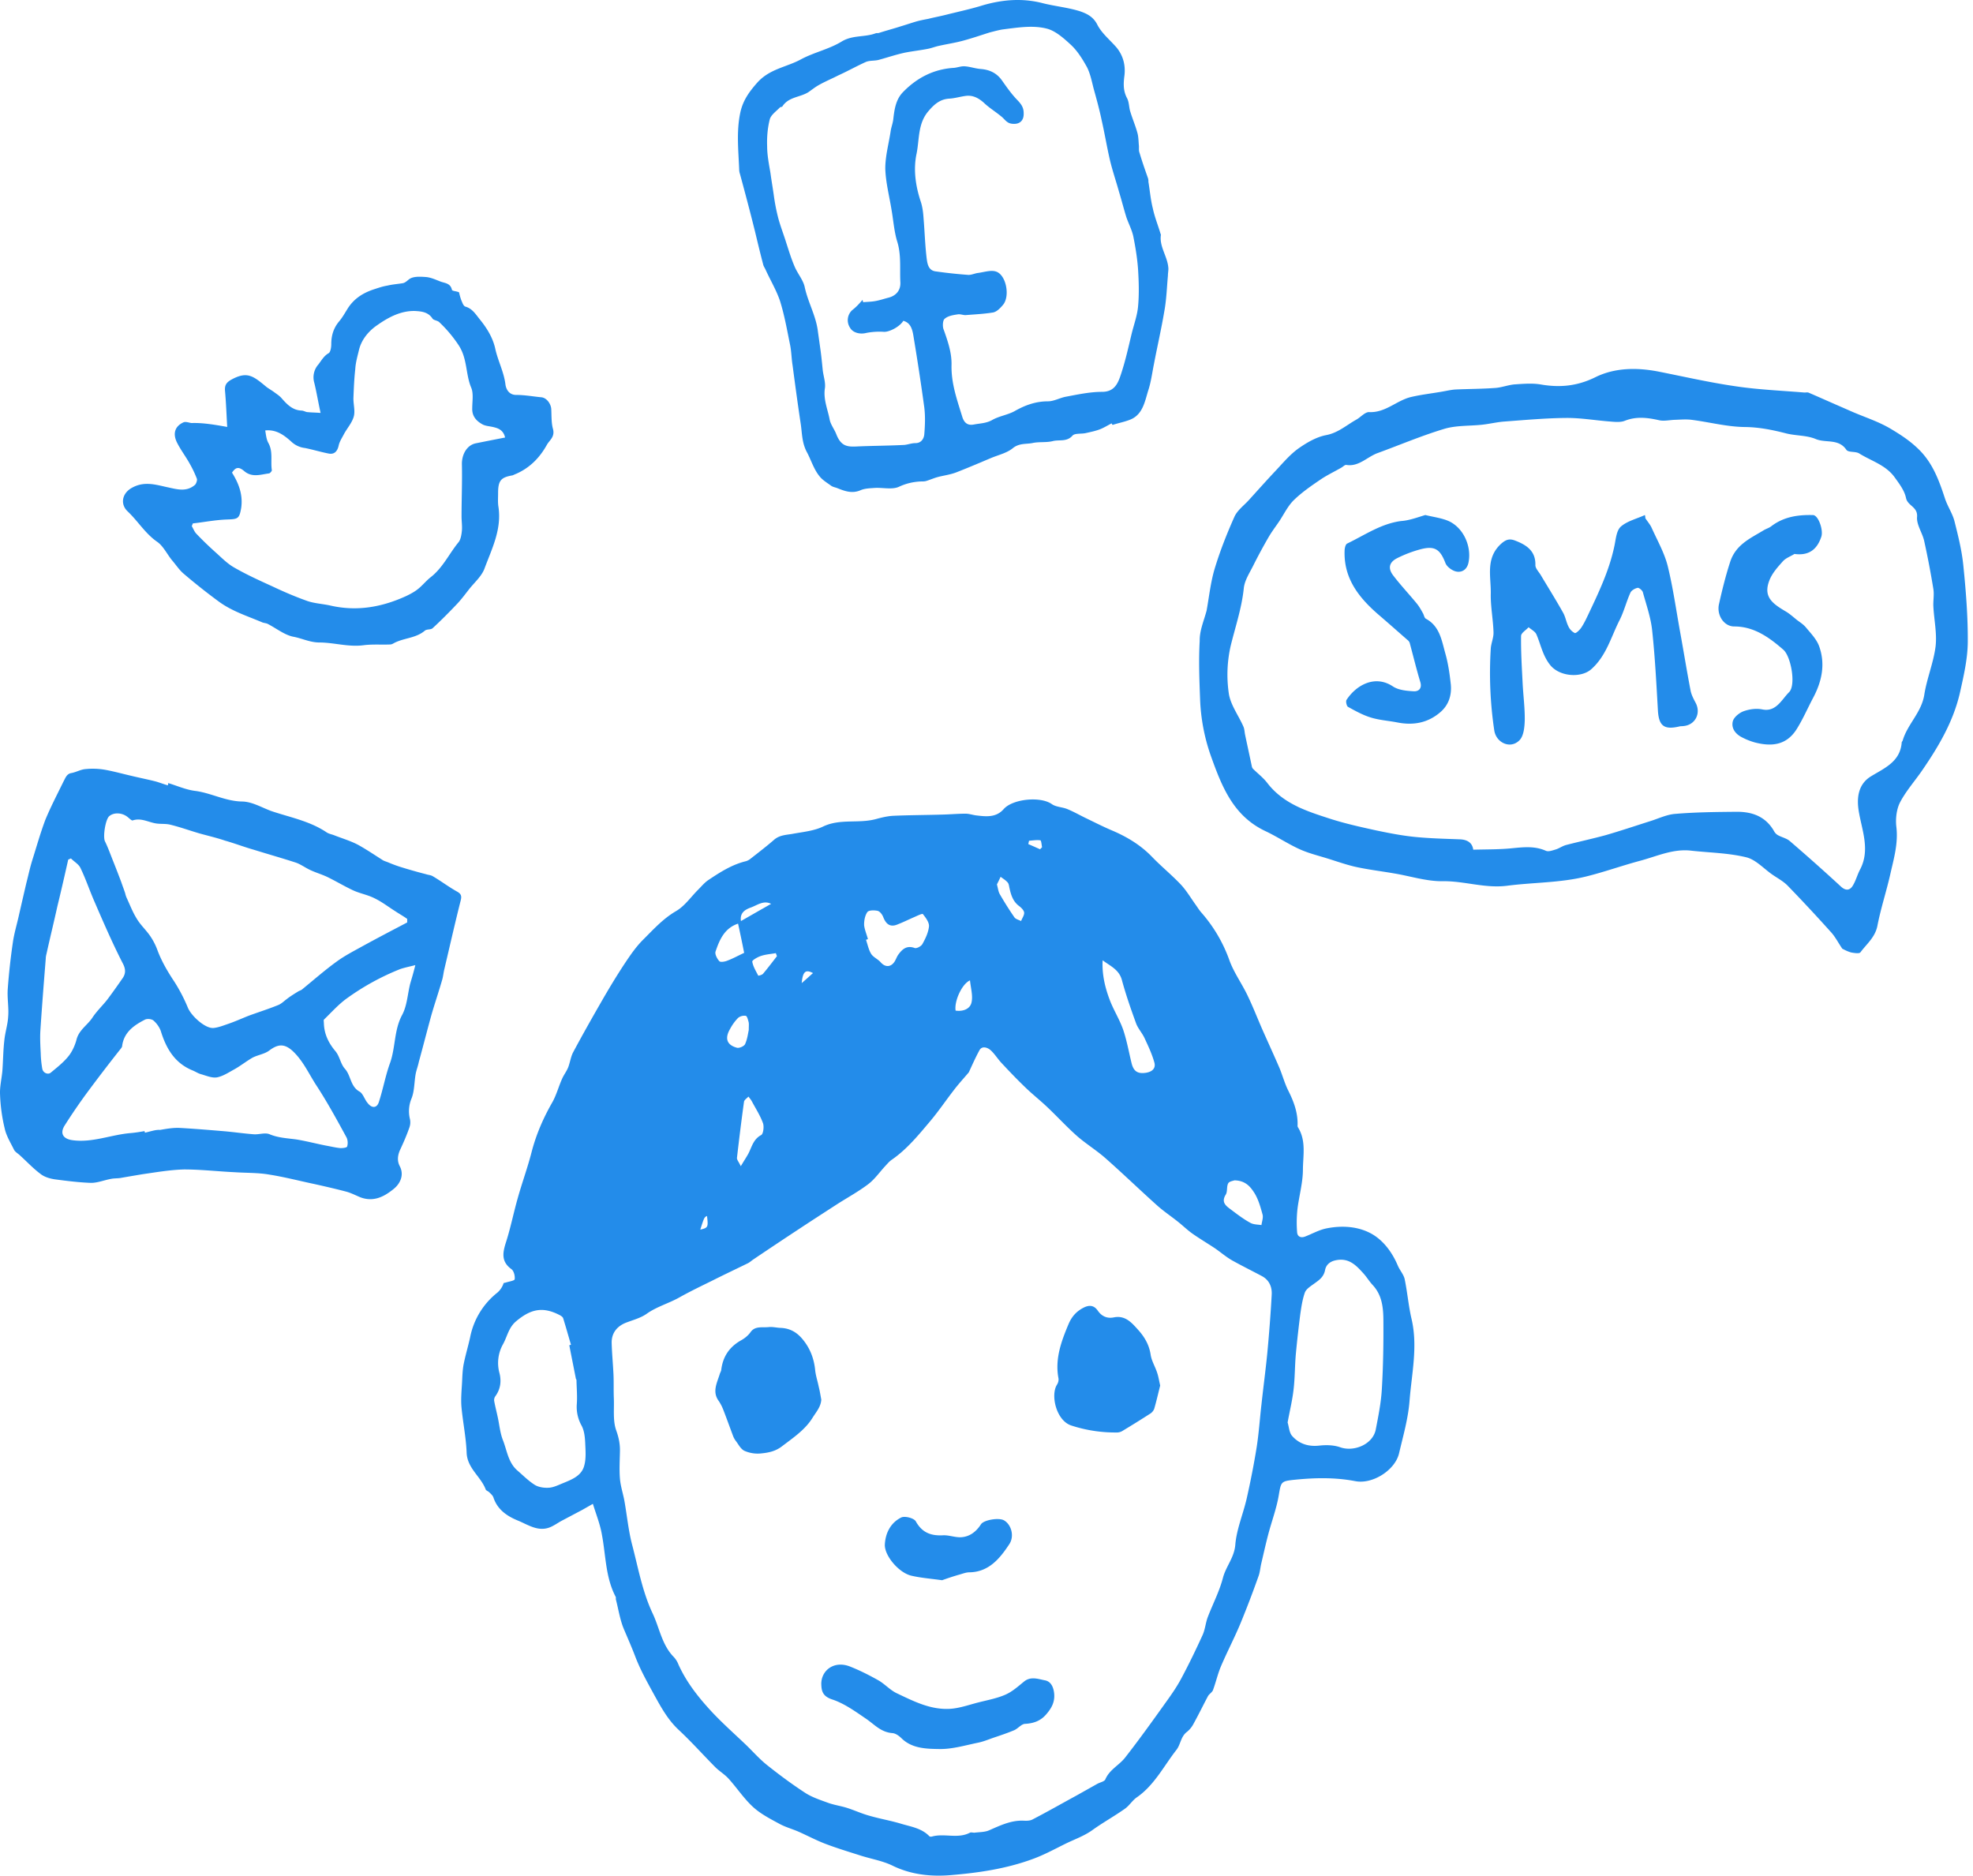
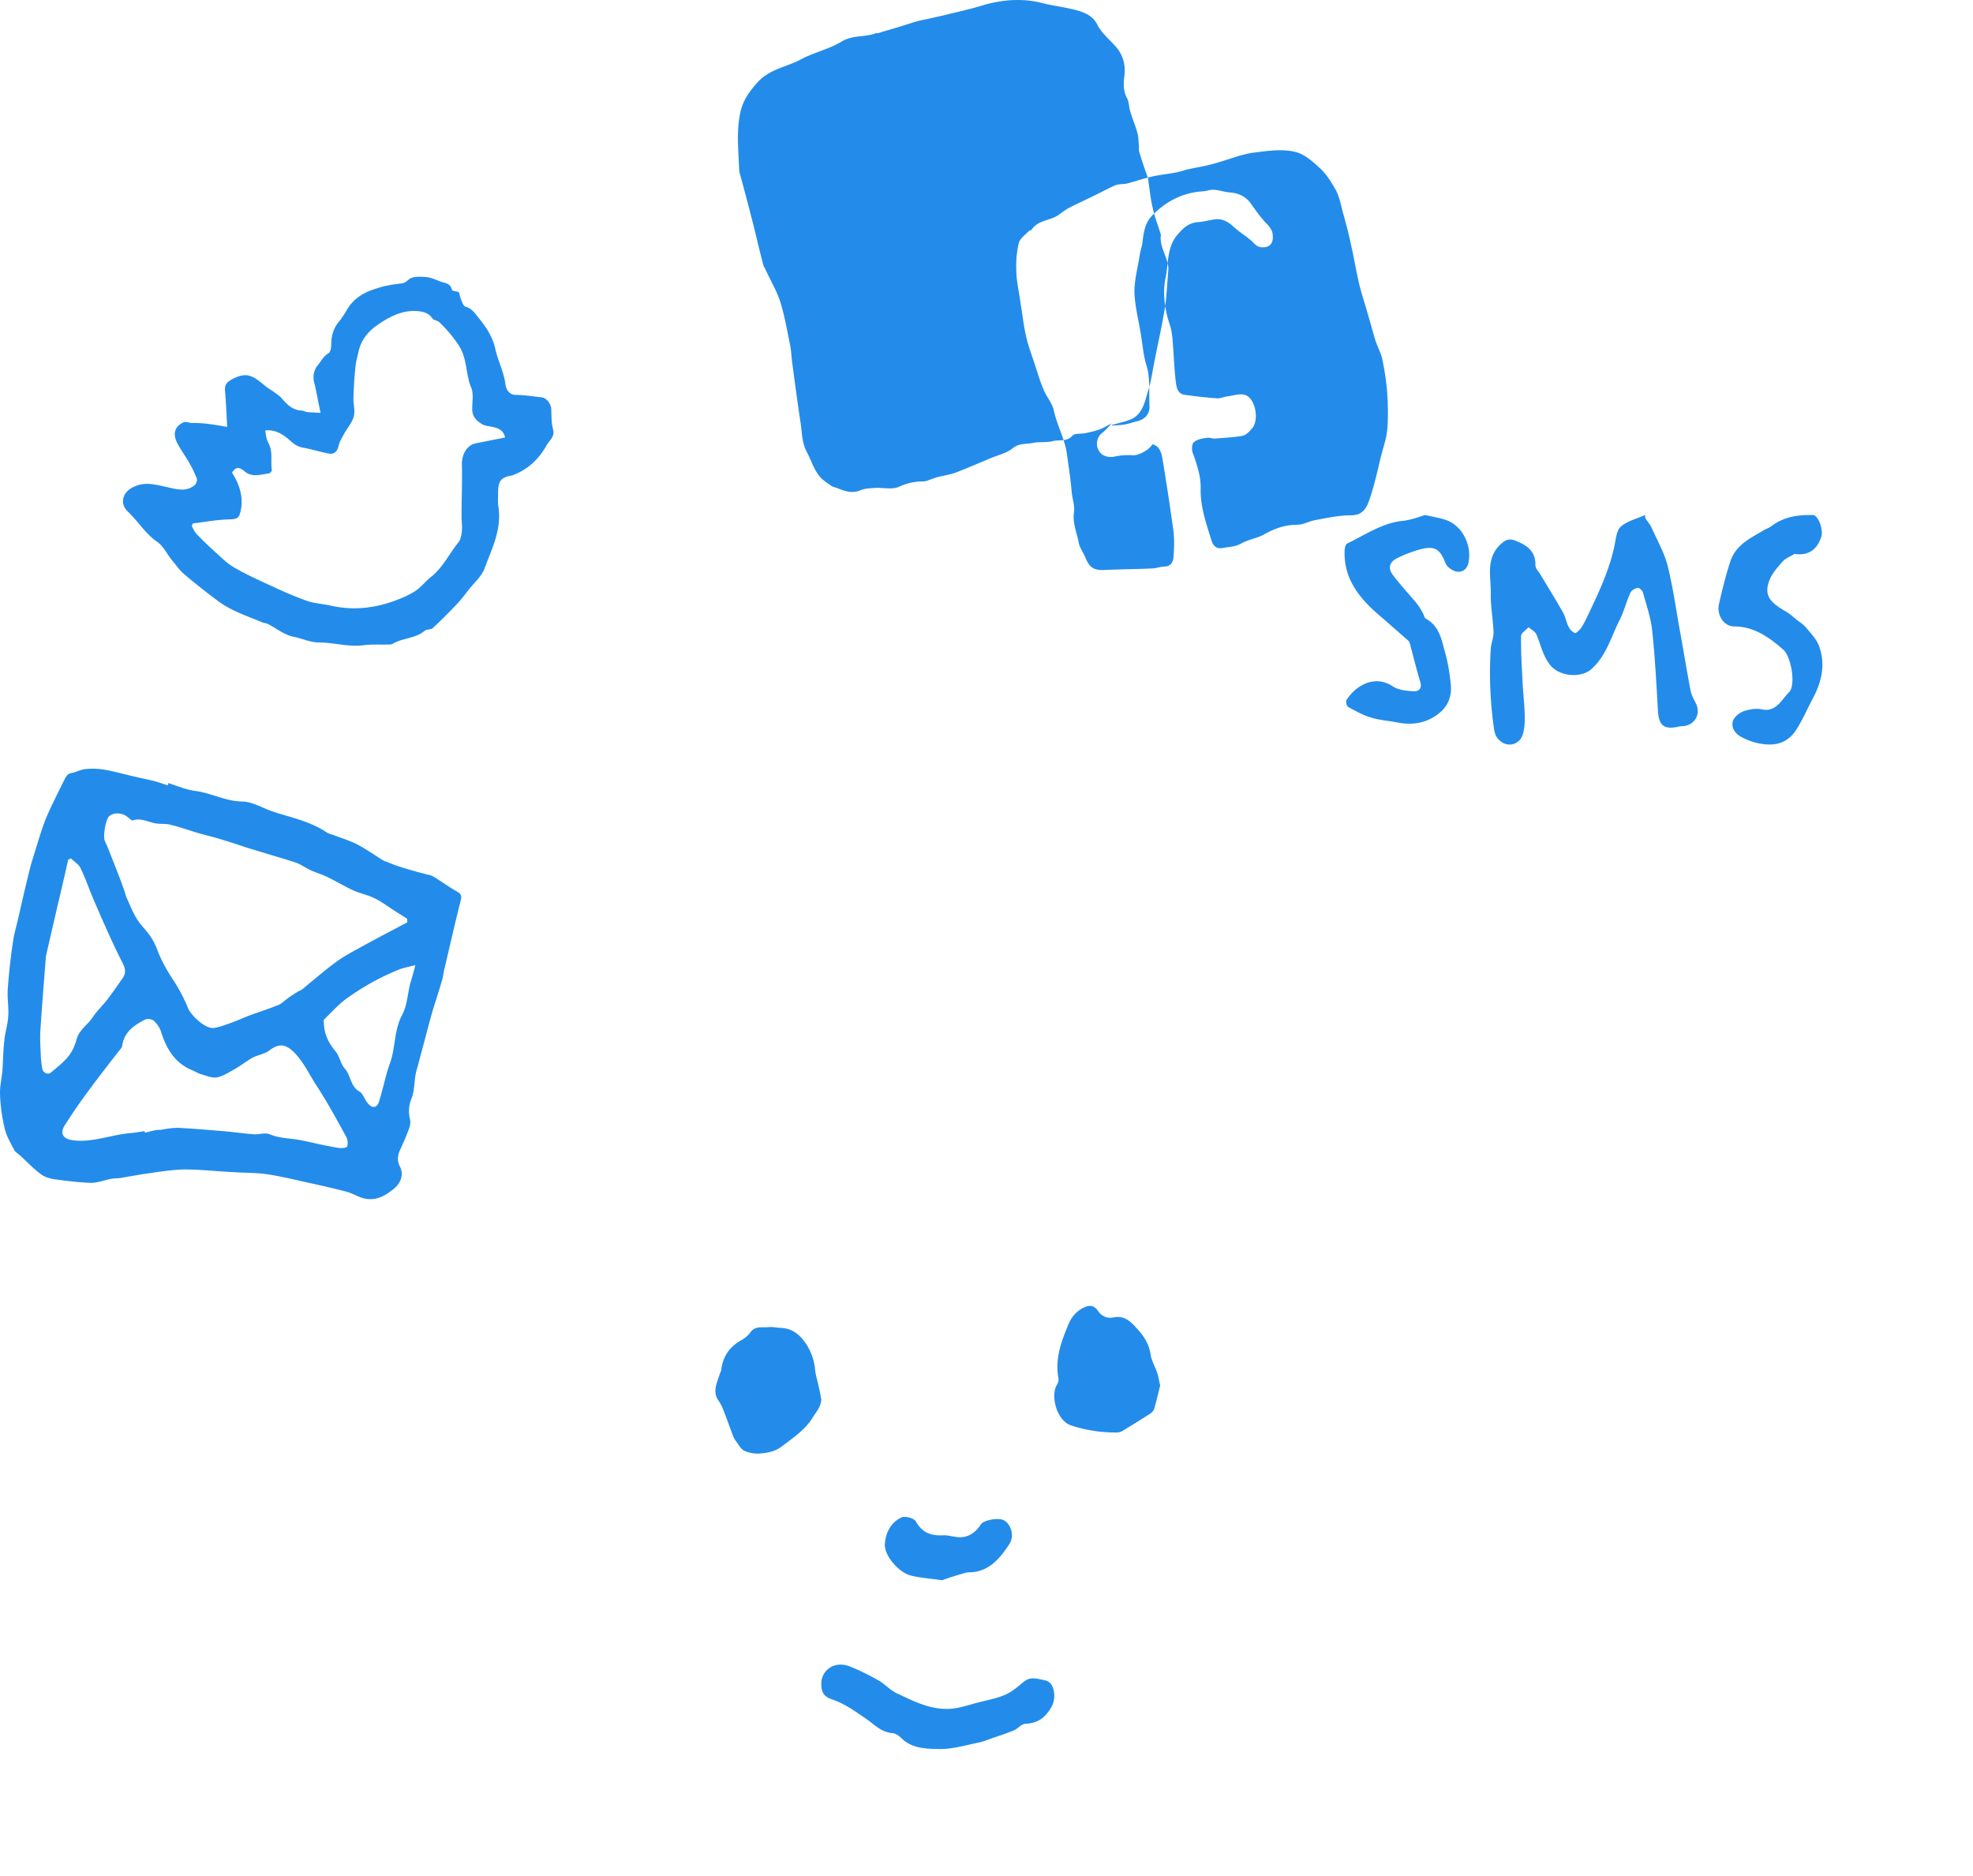
<svg xmlns="http://www.w3.org/2000/svg" width="81" height="77" viewBox="0 0 81 77">
  <g fill="#238CEA" fill-rule="nonzero">
-     <path d="M24.34 61.737l-.428.244-.885.468c-.12.069-.24.15-.365.212-.527.269-.967-.062-1.413-.243-.44-.181-.83-.45-.992-.943-.026-.081-.107-.15-.17-.212-.044-.044-.126-.069-.145-.113-.2-.537-.766-.874-.785-1.523-.025-.63-.157-1.255-.213-1.88-.025-.324.006-.655.025-.986.012-.25.019-.5.063-.743.075-.38.188-.749.27-1.124a3.09 3.09 0 0 1 1.118-1.829.865.865 0 0 0 .257-.393l.088-.02c.132-.043.358-.074.365-.136.018-.132-.032-.338-.132-.413-.44-.318-.358-.693-.22-1.123.188-.587.308-1.2.477-1.792.176-.63.402-1.243.566-1.88.188-.73.483-1.41.86-2.066.163-.294.251-.63.39-.943.069-.162.182-.306.25-.468.082-.206.108-.437.208-.63.377-.706.773-1.406 1.175-2.105.301-.524.615-1.043.948-1.548.226-.338.459-.68.748-.968.42-.418.816-.862 1.35-1.174.358-.206.61-.58.91-.88.139-.138.258-.287.415-.394.484-.324.98-.643 1.558-.78a.564.564 0 0 0 .188-.106c.32-.25.647-.5.955-.768.22-.194.484-.2.748-.244.427-.08.879-.118 1.262-.3.697-.336 1.451-.118 2.16-.305.233-.063.478-.125.717-.138.672-.03 1.344-.03 2.01-.05.32-.006.64-.037.967-.037.145 0 .283.05.427.069.409.05.823.1 1.137-.256.365-.419 1.508-.537 1.979-.206.176.124.433.118.64.206.258.106.497.243.742.362.364.175.728.362 1.099.518.61.262 1.162.593 1.627 1.074.377.393.81.743 1.187 1.142.239.256.42.569.628.856.069.1.138.206.214.293a6.03 6.03 0 0 1 1.155 1.967c.182.5.509.949.741 1.436.22.456.402.924.603 1.386.233.525.471 1.043.698 1.567.132.312.22.65.37.95.233.461.408.936.383 1.46 0 .019.013.038.02.056.345.556.2 1.174.2 1.761-.006.537-.163 1.074-.226 1.611a5.107 5.107 0 0 0-.012.93c.012.175.144.244.32.181.295-.112.571-.274.88-.337.64-.13 1.312-.087 1.865.225.483.275.841.762 1.068 1.299.081.193.238.362.282.555.113.543.157 1.1.283 1.636.264 1.13.006 2.242-.082 3.36-.056.73-.264 1.448-.433 2.166-.164.68-1.074 1.267-1.784 1.136-.842-.162-1.683-.144-2.531-.056-.54.056-.528.093-.622.637-.088.524-.277 1.03-.415 1.542-.113.424-.207.849-.308 1.28-.037.168-.05.35-.113.512a41.81 41.81 0 0 1-.735 1.923c-.25.6-.552 1.174-.804 1.767-.131.312-.207.655-.326.974-.038.093-.157.156-.207.25-.201.38-.39.767-.597 1.142a1.04 1.04 0 0 1-.27.325c-.251.193-.251.512-.427.736-.522.668-.905 1.449-1.627 1.948-.182.125-.308.344-.49.469-.433.306-.898.562-1.332.874-.339.243-.722.374-1.093.555-.458.225-.898.469-1.388.644-1.08.393-2.198.555-3.322.649-.81.069-1.634-.013-2.4-.387-.42-.206-.91-.281-1.363-.431-.471-.15-.942-.293-1.4-.468-.377-.144-.736-.337-1.106-.5-.258-.112-.54-.187-.785-.324-.37-.2-.76-.4-1.068-.681-.377-.343-.666-.787-1.011-1.168-.157-.174-.377-.305-.547-.474-.502-.506-.973-1.036-1.495-1.523-.446-.413-.728-.93-1.011-1.443-.283-.518-.578-1.042-.785-1.592-.138-.362-.295-.718-.446-1.074-.17-.387-.232-.824-.34-1.242-.012-.038.007-.088-.012-.119-.42-.799-.402-1.698-.565-2.553-.07-.413-.226-.8-.37-1.262zm15.432-17.713c-.207.244-.42.475-.61.725-.32.412-.615.849-.948 1.248-.49.58-.973 1.18-1.608 1.617-.1.069-.182.169-.263.256-.233.25-.428.537-.698.743-.395.3-.841.544-1.262.812-.509.33-1.024.662-1.526.993-.654.43-1.3.861-1.948 1.298-.062.044-.125.1-.194.138-.497.243-.999.48-1.495.73-.446.219-.898.437-1.332.68-.433.244-.923.375-1.338.669-.245.175-.565.256-.854.368-.377.15-.597.437-.584.843.012.437.056.868.075 1.305.013.318 0 .637.013.949.019.443-.044.918.094 1.311.107.3.163.562.157.862-.006.374-.031.755 0 1.13.025.306.126.606.182.905.107.6.164 1.211.314 1.792.252.955.421 1.936.848 2.84.283.6.377 1.287.867 1.787a.933.933 0 0 1 .188.3c.333.742.836 1.373 1.382 1.96.434.462.911.886 1.37 1.323.295.281.565.594.885.85.509.405 1.03.792 1.577 1.148.282.181.615.288.936.406.245.088.509.125.753.2.32.1.622.243.943.33.433.126.879.2 1.312.332.396.118.83.18 1.144.506.018.025.081.025.119.012.509-.137 1.055.106 1.551-.156.05-.025.126.006.189 0 .2-.025.427-.019.603-.1.446-.194.88-.406 1.382-.393.132.006.282.012.395-.05.603-.312 1.194-.65 1.79-.974l.867-.487c.113-.063.296-.094.333-.188.17-.4.572-.58.817-.899.565-.724 1.099-1.467 1.633-2.216.239-.331.477-.668.666-1.024.314-.587.603-1.186.879-1.792.1-.225.12-.493.207-.724.208-.543.484-1.068.628-1.63.126-.462.459-.818.503-1.336.05-.637.32-1.261.465-1.892.157-.693.295-1.392.408-2.091.094-.587.132-1.187.201-1.78.075-.699.17-1.398.239-2.098.075-.799.138-1.604.182-2.41.019-.318-.1-.605-.408-.768-.409-.218-.817-.418-1.219-.643-.251-.143-.471-.337-.71-.5-.301-.199-.615-.386-.91-.592-.214-.15-.403-.337-.61-.5-.282-.225-.59-.43-.86-.674-.71-.637-1.401-1.305-2.117-1.936-.37-.324-.798-.586-1.168-.911-.421-.375-.804-.793-1.213-1.18-.289-.275-.609-.525-.898-.806-.339-.324-.666-.668-.986-1.011-.163-.175-.289-.393-.471-.543-.107-.081-.327-.169-.433.037-.17.312-.302.618-.434.9zm13.09 14.373c.057.175.063.418.189.556.282.318.659.443 1.111.393.283-.031.597-.025.86.069.572.2 1.339-.125 1.458-.725.107-.555.22-1.11.251-1.673.057-.949.07-1.904.063-2.853-.006-.506-.063-1.012-.446-1.417-.138-.15-.245-.331-.383-.481-.295-.325-.59-.637-1.118-.53-.258.05-.408.199-.446.399-.057.3-.258.424-.465.574-.138.1-.308.206-.364.35-.1.28-.145.587-.189.886-.069.544-.131 1.087-.182 1.63-.044.487-.037.98-.094 1.467-.05.443-.157.874-.245 1.355zm-29.49-3.172l.07-.018c-.108-.363-.208-.725-.321-1.087-.013-.05-.076-.094-.132-.125-.71-.374-1.206-.25-1.797.244-.314.262-.364.624-.54.943a1.57 1.57 0 0 0-.144 1.198c.081.337.037.65-.17.937a.267.267 0 0 0-.05.193c.038.213.094.425.138.631.076.33.1.68.226.993.164.424.214.905.584 1.23.24.206.465.437.729.6.157.093.383.124.572.111.188-.012.376-.106.559-.18.364-.15.772-.3.885-.712.088-.3.057-.63.044-.95-.012-.237-.037-.493-.144-.699a1.577 1.577 0 0 1-.201-.886c.025-.331-.007-.662-.013-.993 0-.019-.019-.037-.025-.056-.088-.456-.182-.918-.27-1.374zm12.26-16.67c-.024.006-.05.019-.08.025.068.193.106.406.213.58.088.138.276.213.39.344.175.2.395.212.552 0 .069-.094.1-.206.163-.3.164-.23.346-.406.679-.287.081.031.27-.069.32-.162.126-.225.245-.475.27-.725.013-.162-.132-.355-.251-.505-.025-.031-.226.068-.34.118-.232.1-.458.213-.697.306-.307.131-.477-.012-.59-.3-.038-.1-.132-.23-.226-.255-.138-.032-.37-.032-.427.05-.1.143-.138.362-.132.543.025.193.107.38.157.568zm9.636.868c-.031.568.094 1.099.283 1.604.157.425.408.812.559 1.243.15.443.232.911.345 1.373.082.338.252.444.572.4.27-.037.433-.181.364-.425-.094-.343-.251-.674-.402-.999-.094-.206-.264-.387-.345-.599-.214-.587-.421-1.18-.584-1.78-.113-.436-.478-.58-.792-.817zm5.408 9.034c-.037.019-.207.038-.251.119-.075.131-.025.337-.1.462-.208.33.018.474.226.63.25.188.502.381.778.531.132.075.302.069.459.094.019-.15.082-.306.044-.437-.082-.3-.17-.618-.333-.88-.157-.244-.358-.513-.823-.519zm-20.263-.58c.132-.225.226-.363.308-.512.144-.275.201-.594.528-.768.088-.044.125-.344.075-.487-.113-.313-.295-.593-.452-.887-.038-.075-.095-.137-.145-.206-.063.069-.17.137-.182.212-.107.768-.2 1.53-.289 2.298-.012.081.07.162.157.35zm-.113-9.959c-.559.187-.76.662-.923 1.143-.038.106.063.3.157.4.05.05.232.018.333-.026.213-.08.42-.193.684-.318a60.944 60.944 0 0 0-.25-1.199zm.44 4.37c0-.168.012-.255-.006-.33-.026-.094-.063-.25-.12-.256a.407.407 0 0 0-.314.087 1.97 1.97 0 0 0-.326.45c-.227.387-.139.661.282.774.094.025.295-.063.333-.15.094-.206.12-.437.15-.574zm10.188-5.98c.044.162.056.286.113.393.188.324.39.649.603.955.056.081.182.106.276.156.044-.119.132-.237.126-.343-.006-.094-.113-.2-.201-.269-.258-.187-.34-.462-.402-.743-.019-.081-.025-.175-.075-.23-.082-.095-.189-.157-.29-.232-.043.1-.1.212-.15.312zm-1.696 5.181c.32.044.597-.075.653-.337.063-.274-.031-.587-.063-.905-.339.15-.653.868-.59 1.242zm-7.336-2.235c-.013-.044-.032-.081-.044-.125-.208.038-.421.05-.622.119-.132.044-.358.175-.346.231.032.2.151.387.245.574.007.007.151-.025.195-.075.195-.23.383-.48.572-.724zm-.24-2.148c-.307-.162-.577.063-.847.156-.239.088-.44.225-.39.55.415-.237.804-.462 1.238-.706zm10.59-2.59c-.012.043-.018.087-.03.137.163.068.326.143.483.212.025-.025.05-.056.082-.081-.019-.1-.032-.281-.07-.287-.15-.02-.307.006-.464.018zm-13.22 15.402c-.114.056-.114.056-.277.562.32-.075.333-.1.276-.562zm4.352-9.97c-.308-.163-.42-.063-.465.411.189-.162.314-.28.465-.412z" />
    <path d="M33.717 57.458c-.016.297-.212.51-.362.751-.302.487-.787.812-1.256 1.169-.273.209-.57.264-.887.292a1.352 1.352 0 0 1-.653-.111c-.156-.08-.24-.26-.346-.399a.8.8 0 0 1-.117-.209c-.134-.357-.263-.718-.402-1.076a1.826 1.826 0 0 0-.19-.366c-.268-.37-.072-.728.04-1.085.016-.065.06-.125.066-.185.062-.51.302-.933.832-1.225.145-.083.284-.2.374-.329.184-.26.485-.176.742-.204.162-.018.329.028.496.033.424.018.703.222.921.496.301.375.447.793.491 1.238.023.227.1.45.145.677.045.176.073.352.106.533zM47.63 56.882c-.078.303-.15.63-.246.957a.424.424 0 0 1-.187.21c-.361.233-.728.46-1.096.682a.442.442 0 0 1-.222.076 5.82 5.82 0 0 1-1.897-.286c-.614-.198-.861-1.237-.59-1.674a.409.409 0 0 0 .066-.245c-.156-.794.102-1.511.404-2.229.132-.32.33-.542.632-.694.222-.11.415-.1.572.123.156.227.373.338.662.28.47-.094.735.221.993.507.265.292.458.619.518 1.027.036.245.18.478.26.718.06.169.083.338.132.548zM33.717 69.142c-.007-.57.526-.982 1.176-.728.4.158.788.354 1.16.563.27.152.485.405.768.538.698.33 1.403.697 2.226.634.38-.032.747-.165 1.12-.26.373-.095.76-.165 1.106-.317.29-.126.532-.348.774-.544.277-.222.588-.095.857-.045.235.045.346.266.374.539.034.354-.111.608-.325.855-.221.26-.505.373-.871.392-.152.007-.284.19-.443.26-.27.114-.553.209-.836.304-.221.076-.443.171-.678.215-.518.108-1.05.266-1.569.254-.532-.007-1.12-.02-1.548-.444-.097-.095-.242-.202-.373-.209-.477-.038-.74-.36-1.079-.589-.428-.291-.864-.608-1.348-.779-.415-.126-.484-.329-.49-.64zM38.676 64.872c-.486-.066-.874-.096-1.255-.184-.523-.118-1.122-.833-1.094-1.29.028-.487.254-.893.67-1.1.148-.073.522.023.6.156.26.472.628.597 1.108.575.232-.015.472.08.712.08.367-.006.65-.213.854-.53.113-.184.748-.288.952-.162.29.17.43.634.219.966-.395.604-.854 1.157-1.651 1.165-.134 0-.275.059-.41.095-.26.074-.521.163-.705.23z" />
    <g>
-       <path d="M49.534 25.08c.106-.59.167-1.178.334-1.735.22-.728.502-1.44.813-2.137.122-.263.388-.457.593-.682.372-.41.737-.82 1.117-1.223.289-.31.57-.643.912-.89.342-.24.737-.473 1.14-.55.493-.093.835-.41 1.238-.635.182-.1.357-.318.532-.31.669.031 1.125-.48 1.717-.62.426-.1.859-.147 1.292-.224.182-.031.372-.077.555-.085.532-.023 1.071-.023 1.603-.062.266-.016.532-.124.805-.147.35-.023.707-.054 1.049 0 .79.14 1.512.077 2.264-.295.798-.394 1.702-.402 2.584-.232 1.056.21 2.105.45 3.168.604.927.14 1.87.178 2.812.256.06.007.137-.016.19.007.418.179.828.364 1.238.542l.585.256c.525.225 1.064.395 1.566.697.387.232.744.464 1.079.782.615.573.881 1.309 1.132 2.075.106.318.304.604.387.922.152.604.304 1.208.365 1.827.106 1.045.19 2.098.182 3.144-.007.689-.167 1.378-.319 2.06-.266 1.176-.866 2.199-1.535 3.174-.304.45-.676.86-.927 1.34-.144.279-.19.674-.152.999.084.689-.106 1.316-.25 1.959-.16.704-.388 1.394-.525 2.098-.09.48-.44.751-.699 1.1-.045.062-.25.03-.372.008-.16-.04-.304-.124-.372-.155-.175-.256-.297-.504-.48-.697a68.46 68.46 0 0 0-1.762-1.89c-.182-.185-.418-.31-.63-.456-.358-.248-.684-.62-1.08-.713-.737-.178-1.504-.186-2.256-.27-.73-.086-1.39.224-2.075.41-.752.2-1.481.464-2.234.65-1.063.263-2.165.24-3.244.38-.92.116-1.763-.202-2.66-.186-.653.007-1.314-.21-1.968-.318-.532-.093-1.063-.155-1.588-.27-.38-.086-.752-.218-1.124-.334-.395-.124-.813-.224-1.186-.395-.478-.217-.927-.519-1.405-.743-1.307-.62-1.778-1.812-2.234-3.09a7.854 7.854 0 0 1-.441-2.346c-.03-.79-.06-1.587-.015-2.37-.008-.418.167-.812.28-1.23zm10.95 9.802c.577-.015 1.101-.007 1.618-.062.47-.046.92-.092 1.367.109.114.046.282-.023.418-.062.137-.047.266-.14.41-.178.54-.14 1.08-.256 1.62-.403.615-.178 1.215-.38 1.823-.573.35-.108.691-.279 1.048-.302.829-.07 1.657-.077 2.485-.085.654-.008 1.223.186 1.573.82a.427.427 0 0 0 .175.156c.152.077.327.116.456.224a80.814 80.814 0 0 1 2.097 1.866c.19.178.357.17.479-.015.136-.21.197-.472.319-.697.41-.798.068-1.595-.061-2.37-.099-.588-.008-1.13.501-1.44.555-.34 1.201-.596 1.262-1.394 0-.023.03-.046.038-.07.197-.68.775-1.153.889-1.889.106-.673.38-1.316.463-1.982.061-.526-.06-1.076-.09-1.618-.016-.24.037-.496 0-.728a35.297 35.297 0 0 0-.38-1.99c-.077-.333-.32-.666-.29-.983.03-.419-.387-.442-.455-.775-.061-.302-.274-.58-.464-.844-.365-.51-.965-.673-1.459-.983-.152-.093-.44-.031-.524-.147-.32-.473-.844-.271-1.254-.442-.38-.162-.836-.131-1.246-.24-.547-.14-1.087-.248-1.672-.255-.73-.008-1.451-.202-2.18-.295-.228-.03-.464-.007-.7 0-.212.008-.44.062-.638.016-.479-.108-.934-.163-1.406.023-.174.07-.402.047-.6.031-.608-.046-1.223-.155-1.831-.147-.836.008-1.672.085-2.515.147-.312.023-.616.1-.927.132-.517.054-1.056.023-1.543.17-.927.279-1.816.658-2.728.991-.433.155-.775.573-1.291.488-.061-.008-.13.07-.198.109-.281.162-.577.302-.843.48-.388.263-.783.534-1.117.86-.251.247-.41.595-.616.897-.144.21-.296.41-.425.635-.22.38-.433.775-.63 1.17-.153.302-.35.603-.38.921-.084.805-.343 1.564-.533 2.338a5.307 5.307 0 0 0-.083 1.96c.068.48.402.913.6 1.37.046.1.046.217.068.325.092.442.19.883.282 1.324a.2.2 0 0 0 .06.101c.19.186.41.356.57.565.661.86 1.626 1.162 2.584 1.472.623.2 1.261.34 1.9.48.516.108 1.033.209 1.557.263.608.062 1.23.077 1.846.1.327.008.532.14.57.426z" />
      <path d="M67.548 21.273c.088.137.2.26.263.404.23.511.517 1.015.653 1.549.222.9.35 1.83.517 2.746.143.785.27 1.579.422 2.364.032.183.127.359.215.526.223.435-.032.916-.526.946-.055.008-.103 0-.15.016-.622.144-.837-.023-.877-.641-.063-1.106-.119-2.212-.238-3.31-.056-.527-.24-1.045-.382-1.564-.024-.076-.16-.19-.215-.176-.112.023-.255.107-.295.199-.167.366-.263.77-.446 1.129-.35.686-.541 1.464-1.162 2.013-.414.366-1.298.313-1.688-.175-.31-.39-.382-.84-.565-1.259-.056-.122-.215-.198-.318-.29-.112.122-.31.237-.31.359-.009.64.031 1.281.063 1.914.024.511.095 1.023.088 1.541-.008.282-.04.656-.223.832-.367.366-.948.099-1.027-.405a15.93 15.93 0 0 1-.144-3.371c.016-.221.12-.442.112-.664-.016-.541-.127-1.075-.112-1.609.008-.694-.222-1.442.43-2.029.191-.168.335-.213.558-.13.485.183.86.435.843 1.015 0 .13.136.267.215.396.31.52.63 1.03.924 1.556.095.168.127.382.215.557a.565.565 0 0 0 .262.275c.048.023.2-.122.263-.214.112-.167.2-.35.287-.534.437-.923.875-1.838 1.082-2.845.056-.267.08-.617.263-.778.263-.228.653-.32.987-.473.008.046.016.084.016.13zM73.67 22.741c-.159.1-.344.162-.468.293-.214.24-.448.494-.565.802-.254.664.124.941.675 1.265.158.092.303.224.447.34.138.107.282.192.393.33.192.232.426.471.53.756.268.74.11 1.45-.241 2.113-.234.44-.434.91-.702 1.327-.427.647-1.04.678-1.68.516a2.667 2.667 0 0 1-.516-.2c-.262-.124-.475-.355-.406-.663.041-.178.275-.363.454-.425.241-.084.523-.123.77-.069.558.108.786-.409 1.088-.71.29-.285.083-1.464-.234-1.742-.592-.517-1.211-.956-2.016-.956-.427 0-.73-.47-.627-.918.131-.586.276-1.172.462-1.742.234-.71.84-.964 1.37-1.288.102-.062.22-.093.309-.162.523-.401 1.115-.478 1.72-.463.221.008.434.625.338.895-.179.532-.523.779-1.101.701zM58.515 21.143c.352.085.673.124.956.247.612.277.949 1.039.819 1.693-.054.293-.26.416-.475.385-.176-.023-.413-.192-.474-.354-.214-.554-.428-.716-1.002-.57a5.02 5.02 0 0 0-.979.37c-.337.17-.39.423-.153.723.306.4.65.763.964 1.147.1.124.176.262.252.4.038.07.054.185.115.216.574.308.65.9.803 1.44.115.408.176.839.222 1.27.038.439-.092.839-.436 1.131-.513.44-1.11.547-1.767.416-.36-.07-.727-.092-1.078-.2-.33-.1-.635-.27-.941-.439-.054-.03-.1-.223-.061-.285.39-.6 1.162-1.047 1.904-.554.23.154.574.185.864.2.184.008.345-.108.26-.385-.16-.53-.29-1.07-.436-1.609a.268.268 0 0 0-.091-.115c-.406-.354-.803-.708-1.209-1.055-.803-.7-1.422-1.493-1.369-2.64.008-.092.038-.23.107-.262.72-.346 1.385-.815 2.21-.923.345-.023.681-.154.995-.247z" />
    </g>
    <g>
      <path d="M6.888 32.24c-.175-.05-.334-.114-.509-.163-.318-.08-.652-.146-.986-.227-.35-.081-.7-.178-1.05-.243a2.941 2.941 0 0 0-.842-.033c-.191.016-.382.13-.573.162-.19.033-.238.195-.318.341-.254.52-.525 1.039-.747 1.574-.207.551-.366 1.12-.54 1.67-.096.31-.16.617-.24.926-.11.47-.222.957-.333 1.444-.08.34-.175.665-.223 1.005a26.178 26.178 0 0 0-.207 1.882c-.032.39.048.78.016 1.152-.016.325-.127.65-.159.99-.048.422-.048.827-.08 1.25-.031.324-.11.648-.095.956.016.47.08.941.19 1.396.065.308.24.584.383.876.047.097.175.162.254.243.27.243.525.52.827.746.16.13.382.195.588.227.493.065 1.002.13 1.495.146.27 0 .541-.113.811-.162.144-.032.303-.016.446-.048.286-.05.572-.098.859-.146.572-.082 1.129-.179 1.701-.195.684 0 1.384.081 2.068.113.477.033.97.017 1.43.098.621.097 1.241.26 1.862.39.429.096.858.194 1.288.307.19.05.382.146.572.228.493.194.907.032 1.289-.26.11-.081.206-.162.286-.276.159-.227.19-.487.063-.73-.11-.21-.095-.422 0-.649.144-.308.287-.633.398-.957a.622.622 0 0 0 .016-.34 1.349 1.349 0 0 1 .063-.828c.128-.308.112-.682.175-1.022.032-.163.096-.325.128-.487.175-.633.334-1.265.509-1.898.143-.503.318-1.006.46-1.509.033-.13.048-.276.08-.406.223-.94.43-1.865.668-2.806.048-.179.032-.276-.143-.373-.35-.195-.668-.438-1.002-.633-.08-.049-.175-.049-.27-.081a21.118 21.118 0 0 1-1.082-.308 5.694 5.694 0 0 1-.477-.179c-.08-.032-.143-.049-.206-.081-.334-.211-.668-.438-1.018-.633-.302-.162-.636-.26-.97-.39-.112-.048-.239-.064-.334-.129-.7-.47-1.511-.616-2.275-.876-.397-.146-.795-.39-1.208-.39-.684-.016-1.272-.356-1.925-.437-.381-.05-.731-.211-1.113-.325.032.016.016.049 0 .097zm9.829 5.483v.146c-.62.325-1.24.649-1.861.99-.35.194-.7.373-1.034.616-.493.357-.954.763-1.431 1.152-.048.033-.111.049-.16.081-.158.098-.317.195-.46.308-.112.082-.223.195-.35.244-.398.162-.811.292-1.209.438-.286.113-.572.243-.859.34-.19.065-.397.147-.588.163-.334.032-.907-.487-1.05-.828a6.812 6.812 0 0 0-.556-1.07c-.27-.406-.51-.812-.684-1.266a2.642 2.642 0 0 0-.302-.6c-.175-.26-.414-.47-.573-.746-.159-.26-.27-.552-.398-.828a.928.928 0 0 1-.063-.194c-.048-.147-.111-.309-.16-.455a48.28 48.28 0 0 0-.333-.86c-.111-.275-.207-.551-.334-.81-.096-.18.016-.91.175-1.04.19-.161.525-.145.747.033.064.049.16.146.207.146.366-.13.684.098 1.034.13.175.016.366 0 .54.049.398.097.796.243 1.193.357.35.097.7.178 1.034.292.398.113.78.26 1.177.373.572.178 1.145.34 1.701.52.207.064.398.21.605.307.238.114.477.179.715.292.366.179.716.39 1.066.552.286.13.588.178.875.324.302.146.572.357.858.536.144.097.319.194.478.308zM5.95 46.5c0-.016-.016-.049-.016-.065-.19.033-.382.065-.572.081-.796.065-1.575.406-2.386.292-.366-.048-.525-.26-.334-.584.318-.503.652-.99 1.002-1.46a69.65 69.65 0 0 1 1.32-1.72.356.356 0 0 0 .048-.08c.063-.585.493-.877.938-1.104.095-.049.286-.032.366.049.127.113.254.292.302.47.223.698.572 1.266 1.272 1.558.127.048.239.13.366.162.223.065.445.162.652.13.254-.049.493-.211.732-.341.254-.146.477-.324.731-.47.223-.114.493-.146.684-.292.366-.276.62-.276.938 0 .446.405.684.957 1.002 1.443.445.682.843 1.412 1.24 2.142a.545.545 0 0 1 .017.357c-.016.049-.175.065-.27.065-.192-.016-.383-.065-.573-.098-.414-.08-.843-.194-1.257-.26-.365-.048-.731-.064-1.081-.21-.191-.081-.43.016-.652 0-.43-.032-.859-.097-1.272-.13-.589-.049-1.161-.097-1.75-.13-.27-.016-.556.033-.827.081-.175-.016-.397.065-.62.114zM2.801 35.29c.032-.017.08-.033.111-.05.128.13.303.228.382.374.223.454.382.94.589 1.411.365.844.731 1.688 1.145 2.499.143.26.143.454-.016.665-.191.276-.398.568-.605.844-.19.243-.43.47-.604.73-.207.324-.573.519-.668.94-.064.228-.175.471-.318.65-.207.26-.477.47-.732.681-.11.097-.318.016-.35-.162a4.265 4.265 0 0 1-.063-.633c-.016-.308-.032-.616-.016-.908.064-.99.143-1.98.223-2.986 0-.064.016-.13.031-.194.144-.65.303-1.298.446-1.947.159-.65.302-1.282.445-1.915zm14.25 4.331c-.08.325-.144.536-.207.747-.112.438-.127.908-.334 1.297-.334.617-.27 1.33-.493 1.963-.191.52-.286 1.071-.461 1.607-.08.26-.287.275-.462.048-.127-.146-.19-.39-.334-.47-.381-.211-.35-.665-.604-.941-.175-.195-.207-.503-.382-.714-.286-.34-.46-.698-.477-1.136 0-.048-.016-.146 0-.162.302-.292.589-.616.923-.86a10.145 10.145 0 0 1 2.21-1.217c.191-.064.366-.097.62-.162z" />
    </g>
    <g>
-       <path d="M45.636 17.38c-.15.078-.302.171-.453.234-.196.078-.423.124-.634.171-.182.031-.423 0-.514.094-.242.28-.56.156-.831.234-.272.062-.56.015-.831.078-.257.046-.529 0-.786.202-.241.203-.589.28-.891.406-.483.202-.952.405-1.435.592-.242.094-.499.125-.74.187-.182.047-.348.125-.514.172-.06.015-.151.015-.212.015-.302.016-.589.078-.891.219-.272.124-.65.03-.982.046-.197.016-.408.016-.59.094-.362.156-.664.031-.981-.094-.091-.03-.182-.046-.257-.109-.151-.109-.333-.218-.453-.374-.242-.296-.348-.686-.53-1.013-.196-.39-.18-.764-.241-1.154-.12-.795-.227-1.59-.332-2.386-.046-.28-.046-.577-.106-.857-.121-.593-.227-1.201-.408-1.778-.151-.452-.408-.873-.604-1.31-.03-.062-.076-.125-.091-.202-.12-.453-.227-.905-.332-1.341-.197-.796-.408-1.59-.62-2.37a.577.577 0 0 1-.03-.172c-.03-.78-.12-1.56.045-2.339.106-.499.363-.857.71-1.247.514-.562 1.209-.624 1.798-.951.529-.281 1.133-.406 1.647-.718.453-.28.952-.171 1.405-.343.045-.015.09 0 .136-.015.287-.094.59-.172.876-.265.212-.063.438-.14.65-.203.166-.047.332-.078.499-.11.241-.061.498-.108.74-.17.498-.125 1.012-.234 1.51-.39.816-.234 1.632-.297 2.463-.078.499.124 1.012.171 1.511.327.272.094.544.218.71.546.181.358.514.623.786.935.272.328.377.718.332 1.139-.045.343-.06.639.106.95.09.172.075.39.136.562.09.296.211.577.287.858.045.156.045.327.06.499.015.109-.015.218.03.327.106.359.227.702.348 1.045a.445.445 0 0 1 .015.14c.06.359.09.733.181 1.091.076.36.212.687.318 1.045 0 .016.015.016.015.031-.076.484.257.874.302 1.341.015.11-.015.219-.015.343-.045.5-.06.998-.151 1.482-.121.717-.287 1.434-.423 2.151-.076.375-.121.749-.242 1.107-.136.453-.227.967-.725 1.17-.227.093-.484.14-.725.218-.015 0-.03-.031-.046-.062zm-10.228-5.068c.015.031.015.063.03.094.167-.016.333-.016.499-.047.181-.031.363-.094.544-.14.302-.078.498-.297.483-.624-.03-.561.046-1.138-.136-1.7-.12-.405-.15-.842-.226-1.278-.09-.561-.242-1.138-.257-1.7 0-.53.151-1.044.227-1.575.03-.155.09-.311.105-.483.046-.39.106-.78.393-1.076.574-.592 1.27-.95 2.1-.998.151-.015.302-.078.453-.062.212.016.423.093.65.11.363.03.65.17.861.467.197.28.393.561.635.81.15.157.257.297.257.53.015.328-.182.484-.499.437-.212-.03-.287-.202-.438-.311-.227-.188-.484-.343-.695-.546-.227-.203-.468-.328-.77-.28-.212.03-.424.093-.635.108-.378.016-.62.219-.861.5-.454.514-.378 1.169-.499 1.761-.136.64-.045 1.31.166 1.95.076.218.106.467.121.7.045.531.06 1.061.121 1.591.03.25.06.562.393.593.438.062.876.109 1.3.14.135.016.286-.062.422-.078.242-.031.514-.125.725-.062.438.125.605 1.044.287 1.388-.105.124-.241.265-.392.296-.378.062-.756.078-1.134.109-.105 0-.211-.047-.317-.031-.196.03-.408.062-.544.187-.075.062-.09.327-.03.452.166.468.332.951.317 1.45-.015.749.227 1.419.438 2.105.06.203.182.39.484.327.242-.046.483-.046.725-.171.287-.172.65-.218.937-.374.438-.25.876-.406 1.375-.406.241 0 .483-.14.725-.187.498-.093.997-.202 1.496-.202.528 0 .664-.375.785-.749.181-.546.302-1.107.438-1.668.09-.359.227-.733.257-1.107.045-.484.03-.983 0-1.482-.03-.452-.106-.92-.196-1.372-.06-.28-.197-.53-.287-.795-.106-.343-.197-.702-.302-1.045-.121-.436-.272-.873-.378-1.325-.121-.53-.212-1.076-.333-1.606-.09-.437-.211-.873-.332-1.31-.075-.296-.136-.608-.272-.873-.181-.327-.393-.67-.665-.92-.287-.265-.62-.561-.967-.655-.589-.156-1.223-.046-1.843.031-.181.032-.347.078-.529.125-.347.11-.71.234-1.057.328-.332.093-.665.14-1.012.218-.151.031-.302.094-.469.125-.317.062-.62.093-.936.156-.363.078-.726.202-1.073.296-.181.047-.378.015-.544.093-.378.172-.74.375-1.118.546-.272.14-.544.25-.816.406-.136.078-.272.187-.408.28-.347.219-.816.187-1.072.593-.015.015-.076.015-.091.03-.151.157-.378.313-.423.5-.09.358-.12.733-.106 1.107 0 .359.076.733.136 1.091.046.343.106.67.151 1.014a8 8 0 0 0 .166.826c.091.343.227.686.333 1.03.106.327.211.67.347.982.121.28.348.545.408.826.136.64.469 1.185.544 1.84l.09.64c.046.311.076.623.107.935.03.25.12.499.09.733-.075.467.121.888.197 1.31.045.202.196.39.272.592.18.452.407.514.785.499.65-.031 1.3-.031 1.95-.063.165 0 .331-.077.513-.077.241 0 .347-.188.362-.36.03-.358.046-.732 0-1.106-.136-.998-.287-1.98-.453-2.978-.045-.25-.12-.5-.408-.577-.15.25-.589.468-.8.452a2.84 2.84 0 0 0-.726.047c-.241.062-.544 0-.664-.219a.56.56 0 0 1 .09-.717c.181-.14.302-.28.423-.42z" />
+       <path d="M45.636 17.38c-.15.078-.302.171-.453.234-.196.078-.423.124-.634.171-.182.031-.423 0-.514.094-.242.28-.56.156-.831.234-.272.062-.56.015-.831.078-.257.046-.529 0-.786.202-.241.203-.589.28-.891.406-.483.202-.952.405-1.435.592-.242.094-.499.125-.74.187-.182.047-.348.125-.514.172-.06.015-.151.015-.212.015-.302.016-.589.078-.891.219-.272.124-.65.03-.982.046-.197.016-.408.016-.59.094-.362.156-.664.031-.981-.094-.091-.03-.182-.046-.257-.109-.151-.109-.333-.218-.453-.374-.242-.296-.348-.686-.53-1.013-.196-.39-.18-.764-.241-1.154-.12-.795-.227-1.59-.332-2.386-.046-.28-.046-.577-.106-.857-.121-.593-.227-1.201-.408-1.778-.151-.452-.408-.873-.604-1.31-.03-.062-.076-.125-.091-.202-.12-.453-.227-.905-.332-1.341-.197-.796-.408-1.59-.62-2.37a.577.577 0 0 1-.03-.172c-.03-.78-.12-1.56.045-2.339.106-.499.363-.857.71-1.247.514-.562 1.209-.624 1.798-.951.529-.281 1.133-.406 1.647-.718.453-.28.952-.171 1.405-.343.045-.015.09 0 .136-.015.287-.094.59-.172.876-.265.212-.063.438-.14.65-.203.166-.047.332-.078.499-.11.241-.061.498-.108.74-.17.498-.125 1.012-.234 1.51-.39.816-.234 1.632-.297 2.463-.078.499.124 1.012.171 1.511.327.272.094.544.218.71.546.181.358.514.623.786.935.272.328.377.718.332 1.139-.045.343-.06.639.106.95.09.172.075.39.136.562.09.296.211.577.287.858.045.156.045.327.06.499.015.109-.015.218.03.327.106.359.227.702.348 1.045a.445.445 0 0 1 .015.14c.06.359.09.733.181 1.091.076.36.212.687.318 1.045 0 .016.015.016.015.031-.076.484.257.874.302 1.341.015.11-.015.219-.015.343-.045.5-.06.998-.151 1.482-.121.717-.287 1.434-.423 2.151-.076.375-.121.749-.242 1.107-.136.453-.227.967-.725 1.17-.227.093-.484.14-.725.218-.015 0-.03-.031-.046-.062zc.015.031.015.063.03.094.167-.016.333-.016.499-.047.181-.031.363-.094.544-.14.302-.078.498-.297.483-.624-.03-.561.046-1.138-.136-1.7-.12-.405-.15-.842-.226-1.278-.09-.561-.242-1.138-.257-1.7 0-.53.151-1.044.227-1.575.03-.155.09-.311.105-.483.046-.39.106-.78.393-1.076.574-.592 1.27-.95 2.1-.998.151-.015.302-.078.453-.062.212.016.423.093.65.11.363.03.65.17.861.467.197.28.393.561.635.81.15.157.257.297.257.53.015.328-.182.484-.499.437-.212-.03-.287-.202-.438-.311-.227-.188-.484-.343-.695-.546-.227-.203-.468-.328-.77-.28-.212.03-.424.093-.635.108-.378.016-.62.219-.861.5-.454.514-.378 1.169-.499 1.761-.136.64-.045 1.31.166 1.95.076.218.106.467.121.7.045.531.06 1.061.121 1.591.03.25.06.562.393.593.438.062.876.109 1.3.14.135.016.286-.062.422-.078.242-.031.514-.125.725-.062.438.125.605 1.044.287 1.388-.105.124-.241.265-.392.296-.378.062-.756.078-1.134.109-.105 0-.211-.047-.317-.031-.196.03-.408.062-.544.187-.075.062-.09.327-.03.452.166.468.332.951.317 1.45-.015.749.227 1.419.438 2.105.06.203.182.39.484.327.242-.046.483-.046.725-.171.287-.172.65-.218.937-.374.438-.25.876-.406 1.375-.406.241 0 .483-.14.725-.187.498-.093.997-.202 1.496-.202.528 0 .664-.375.785-.749.181-.546.302-1.107.438-1.668.09-.359.227-.733.257-1.107.045-.484.03-.983 0-1.482-.03-.452-.106-.92-.196-1.372-.06-.28-.197-.53-.287-.795-.106-.343-.197-.702-.302-1.045-.121-.436-.272-.873-.378-1.325-.121-.53-.212-1.076-.333-1.606-.09-.437-.211-.873-.332-1.31-.075-.296-.136-.608-.272-.873-.181-.327-.393-.67-.665-.92-.287-.265-.62-.561-.967-.655-.589-.156-1.223-.046-1.843.031-.181.032-.347.078-.529.125-.347.11-.71.234-1.057.328-.332.093-.665.14-1.012.218-.151.031-.302.094-.469.125-.317.062-.62.093-.936.156-.363.078-.726.202-1.073.296-.181.047-.378.015-.544.093-.378.172-.74.375-1.118.546-.272.14-.544.25-.816.406-.136.078-.272.187-.408.28-.347.219-.816.187-1.072.593-.015.015-.076.015-.091.03-.151.157-.378.313-.423.5-.09.358-.12.733-.106 1.107 0 .359.076.733.136 1.091.046.343.106.67.151 1.014a8 8 0 0 0 .166.826c.091.343.227.686.333 1.03.106.327.211.67.347.982.121.28.348.545.408.826.136.64.469 1.185.544 1.84l.09.64c.046.311.076.623.107.935.03.25.12.499.09.733-.075.467.121.888.197 1.31.045.202.196.39.272.592.18.452.407.514.785.499.65-.031 1.3-.031 1.95-.063.165 0 .331-.077.513-.077.241 0 .347-.188.362-.36.03-.358.046-.732 0-1.106-.136-.998-.287-1.98-.453-2.978-.045-.25-.12-.5-.408-.577-.15.25-.589.468-.8.452a2.84 2.84 0 0 0-.726.047c-.241.062-.544 0-.664-.219a.56.56 0 0 1 .09-.717c.181-.14.302-.28.423-.42z" />
    </g>
    <g>
      <path d="M9.328 17.528c-.03-.513-.046-.994-.091-1.491-.015-.209.045-.32.227-.433.682-.385.924-.176 1.485.289.09.064.197.128.288.192.106.08.212.144.303.24.227.257.454.513.833.53.091 0 .182.064.258.064.151.016.318.016.53.032-.106-.481-.167-.866-.258-1.235a.798.798 0 0 1 .167-.753c.136-.177.227-.353.424-.465.076-.048.106-.24.106-.369 0-.352.091-.657.318-.93.137-.16.243-.352.364-.545.258-.4.621-.625 1.046-.769.197-.064.378-.128.575-.16.197-.048.41-.064.621-.097.122-.016.213-.128.288-.176.167-.112.44-.096.667-.08.212.016.41.112.621.192.182.064.394.064.455.337.015.048.166.048.288.096.03.112.06.257.12.385.031.08.077.192.152.208.273.08.41.305.576.513.288.353.53.738.636 1.187.106.512.364.977.425 1.506.03.193.151.417.439.417.349 0 .697.064 1.03.096.212.016.394.257.41.481.015.289 0 .577.075.834.076.32-.151.449-.257.641-.303.545-.713.946-1.258 1.186-.045.016-.106.048-.151.064-.47.08-.591.209-.591.722 0 .192-.016.4.015.577.136.93-.273 1.715-.576 2.533-.121.32-.424.577-.636.85-.152.192-.303.4-.485.592-.318.337-.652.674-1 .994-.076.08-.243.032-.333.113-.38.32-.894.288-1.303.529a.27.27 0 0 1-.107.032c-.363.016-.742-.016-1.106.032-.62.08-1.212-.113-1.803-.113-.393 0-.727-.176-1.09-.24-.364-.08-.697-.353-1.046-.529-.076-.032-.166-.032-.227-.064-.606-.257-1.227-.449-1.773-.85-.5-.368-.985-.753-1.454-1.154-.167-.144-.303-.353-.455-.529-.212-.256-.363-.593-.621-.77-.485-.336-.788-.849-1.212-1.25-.288-.272-.243-.69.121-.93.515-.32.985-.176 1.485-.064.394.08.803.225 1.167-.096.045-.048.09-.176.075-.24a4.425 4.425 0 0 0-.288-.61c-.166-.304-.378-.577-.53-.881-.182-.369-.09-.673.273-.834.09-.032.212.016.318.032.455-.016.94.064 1.47.16zm-1.41 3.96c-.015.031-.03.08-.045.111.06.097.106.225.182.305.273.289.56.561.848.818.228.208.455.432.713.577.5.288 1.03.529 1.56.77.47.223.955.432 1.455.608.288.096.606.112.909.177 1.09.256 2.12.08 3.136-.385.167-.08.348-.177.485-.289.182-.144.333-.336.515-.48.5-.385.758-.962 1.151-1.443.091-.113.122-.321.137-.481.015-.193-.015-.385-.015-.577 0-.706.03-1.411.015-2.116-.015-.417.197-.802.56-.882.394-.08.803-.16 1.212-.24-.06-.273-.242-.37-.439-.417-.167-.048-.364-.048-.5-.129-.227-.128-.424-.32-.409-.657 0-.288.06-.609-.045-.85-.228-.544-.152-1.17-.5-1.715a5.363 5.363 0 0 0-.803-.961c-.076-.08-.243-.08-.288-.16-.182-.273-.47-.29-.712-.305-.576-.016-1.091.256-1.546.577-.333.224-.651.577-.757 1.026-.061.256-.137.513-.152.785-.045.4-.06.802-.076 1.202 0 .257.076.513.016.738-.076.272-.273.48-.41.737-.075.145-.181.305-.212.465-.06.257-.197.369-.424.32-.318-.063-.636-.16-.954-.224a.98.98 0 0 1-.576-.272c-.288-.257-.606-.497-1.06-.45.03.177.045.354.12.498.213.369.091.753.152 1.138 0 .032-.076.128-.121.128-.349.048-.697.177-1.015-.096-.228-.192-.349-.16-.5.064.272.433.454.898.378 1.443-.075.449-.136.465-.56.48-.515.017-.97.113-1.424.161z" />
    </g>
  </g>
</svg>